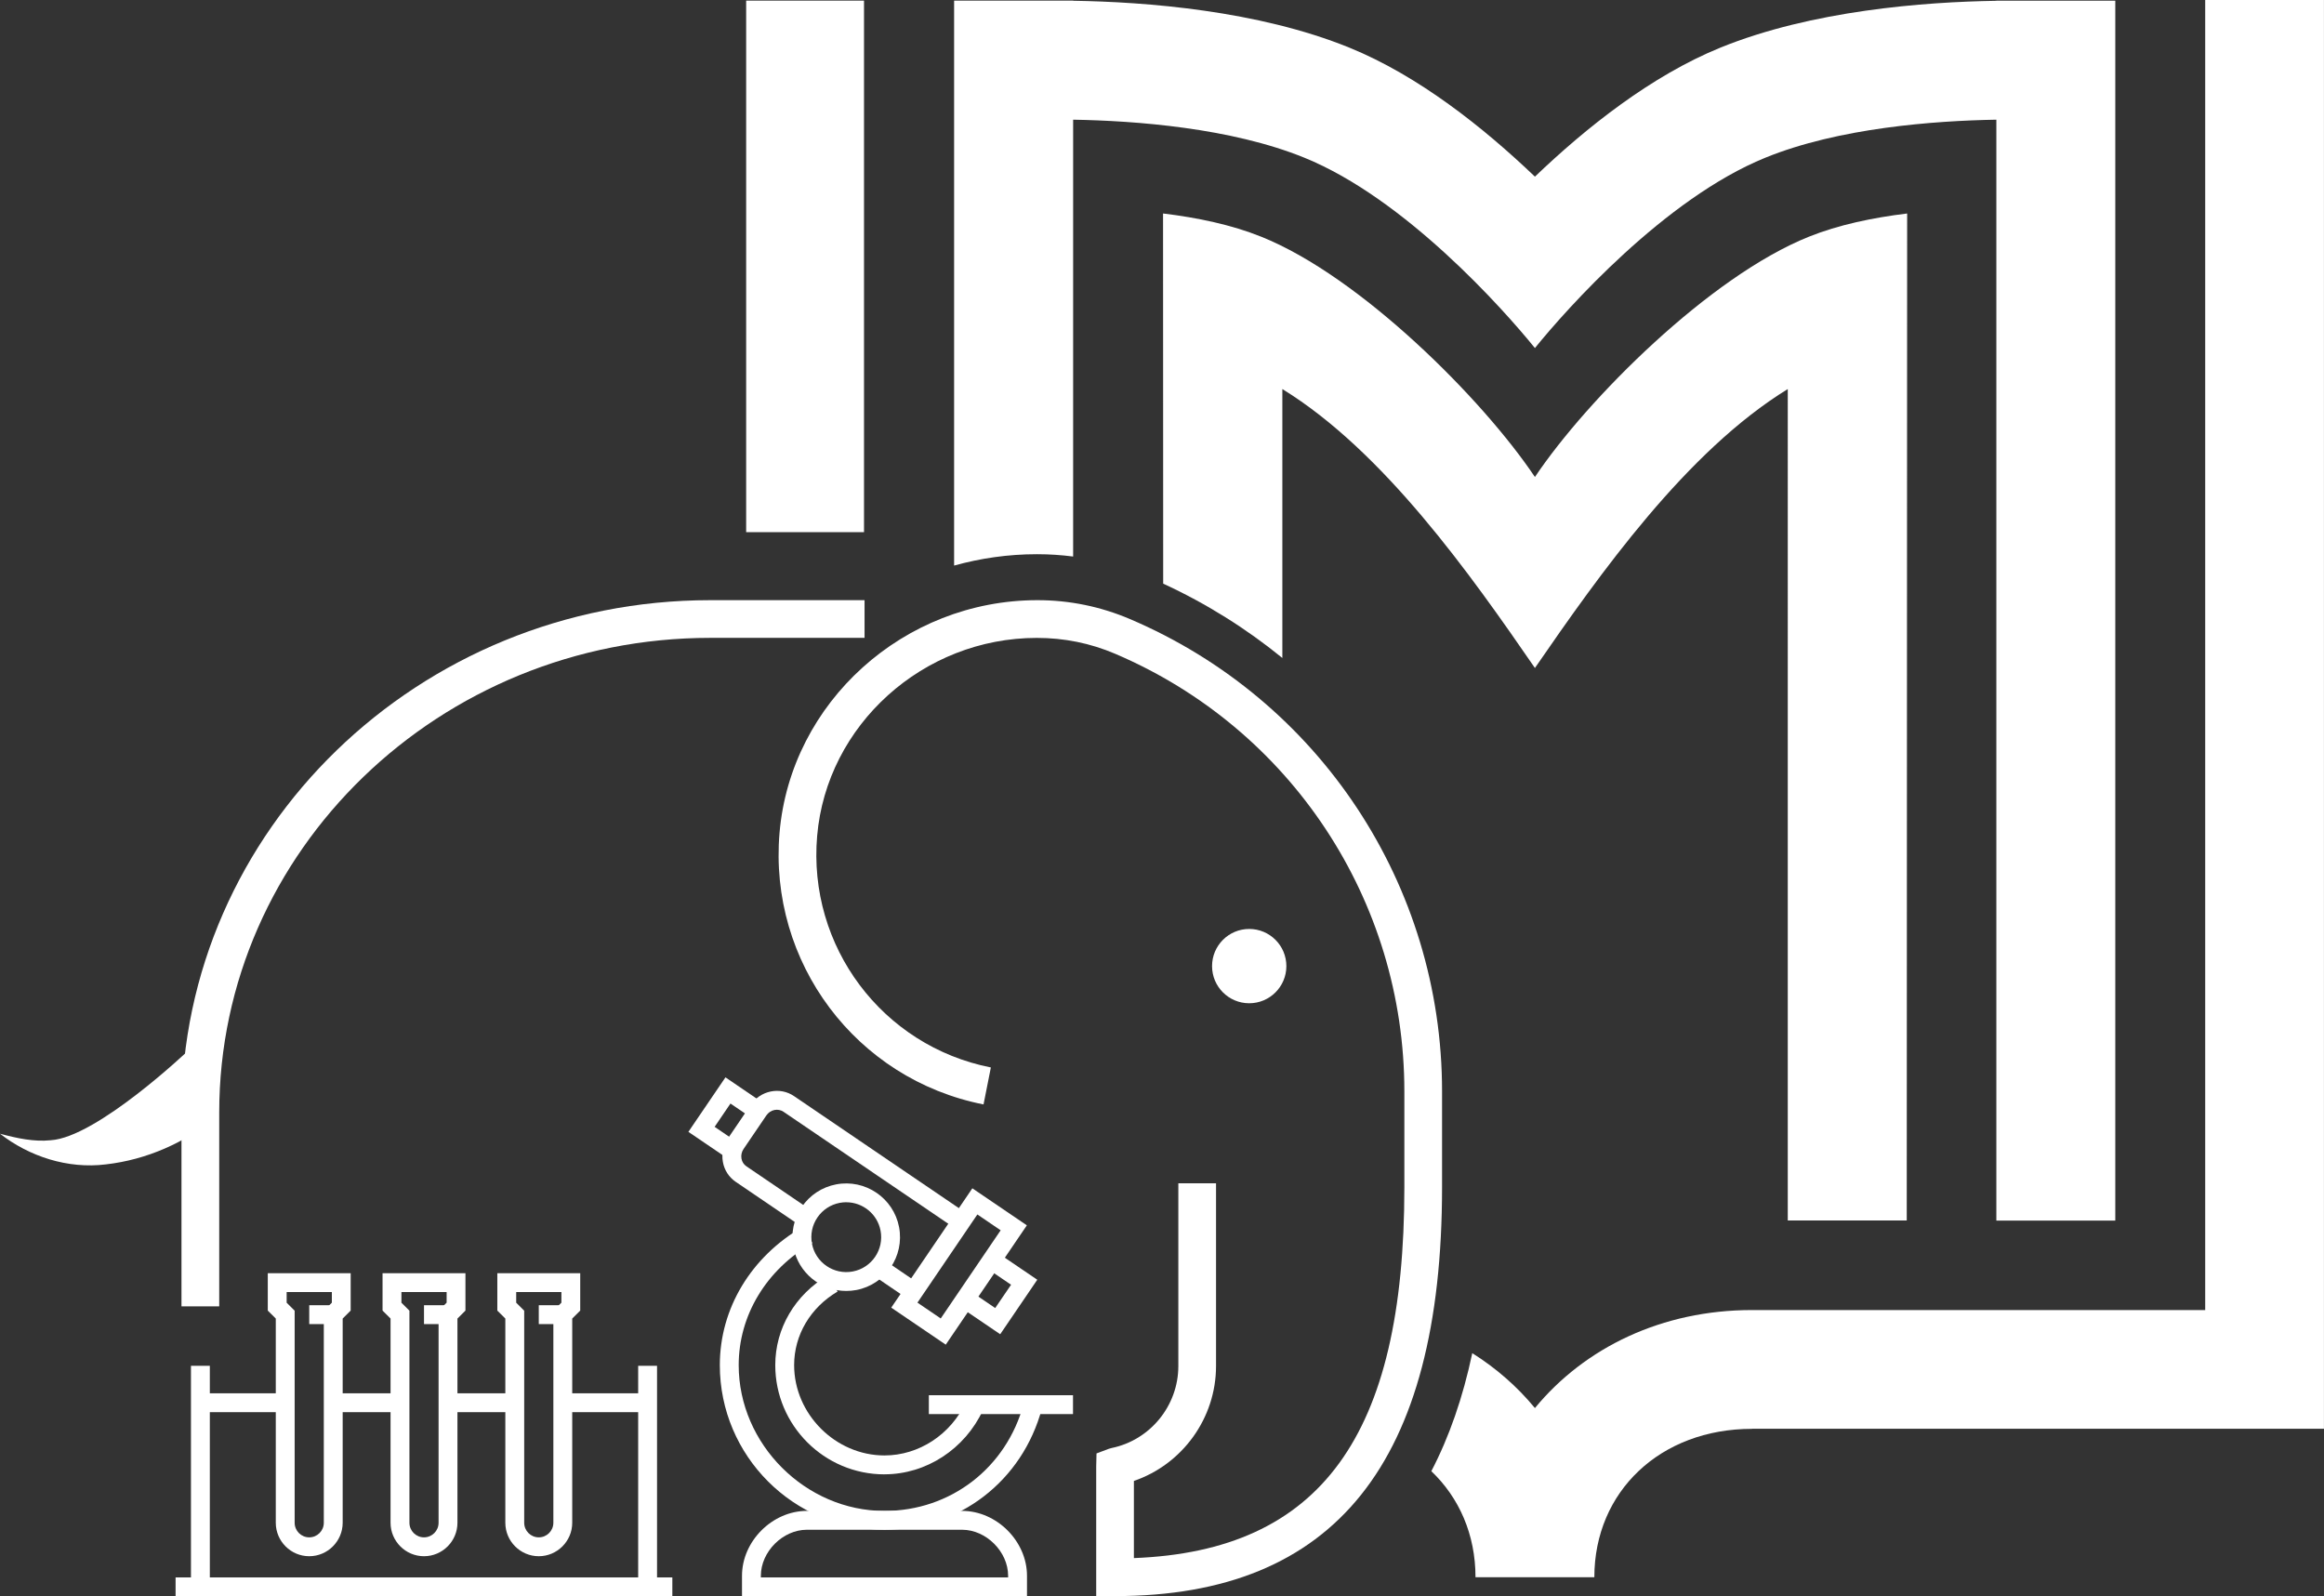
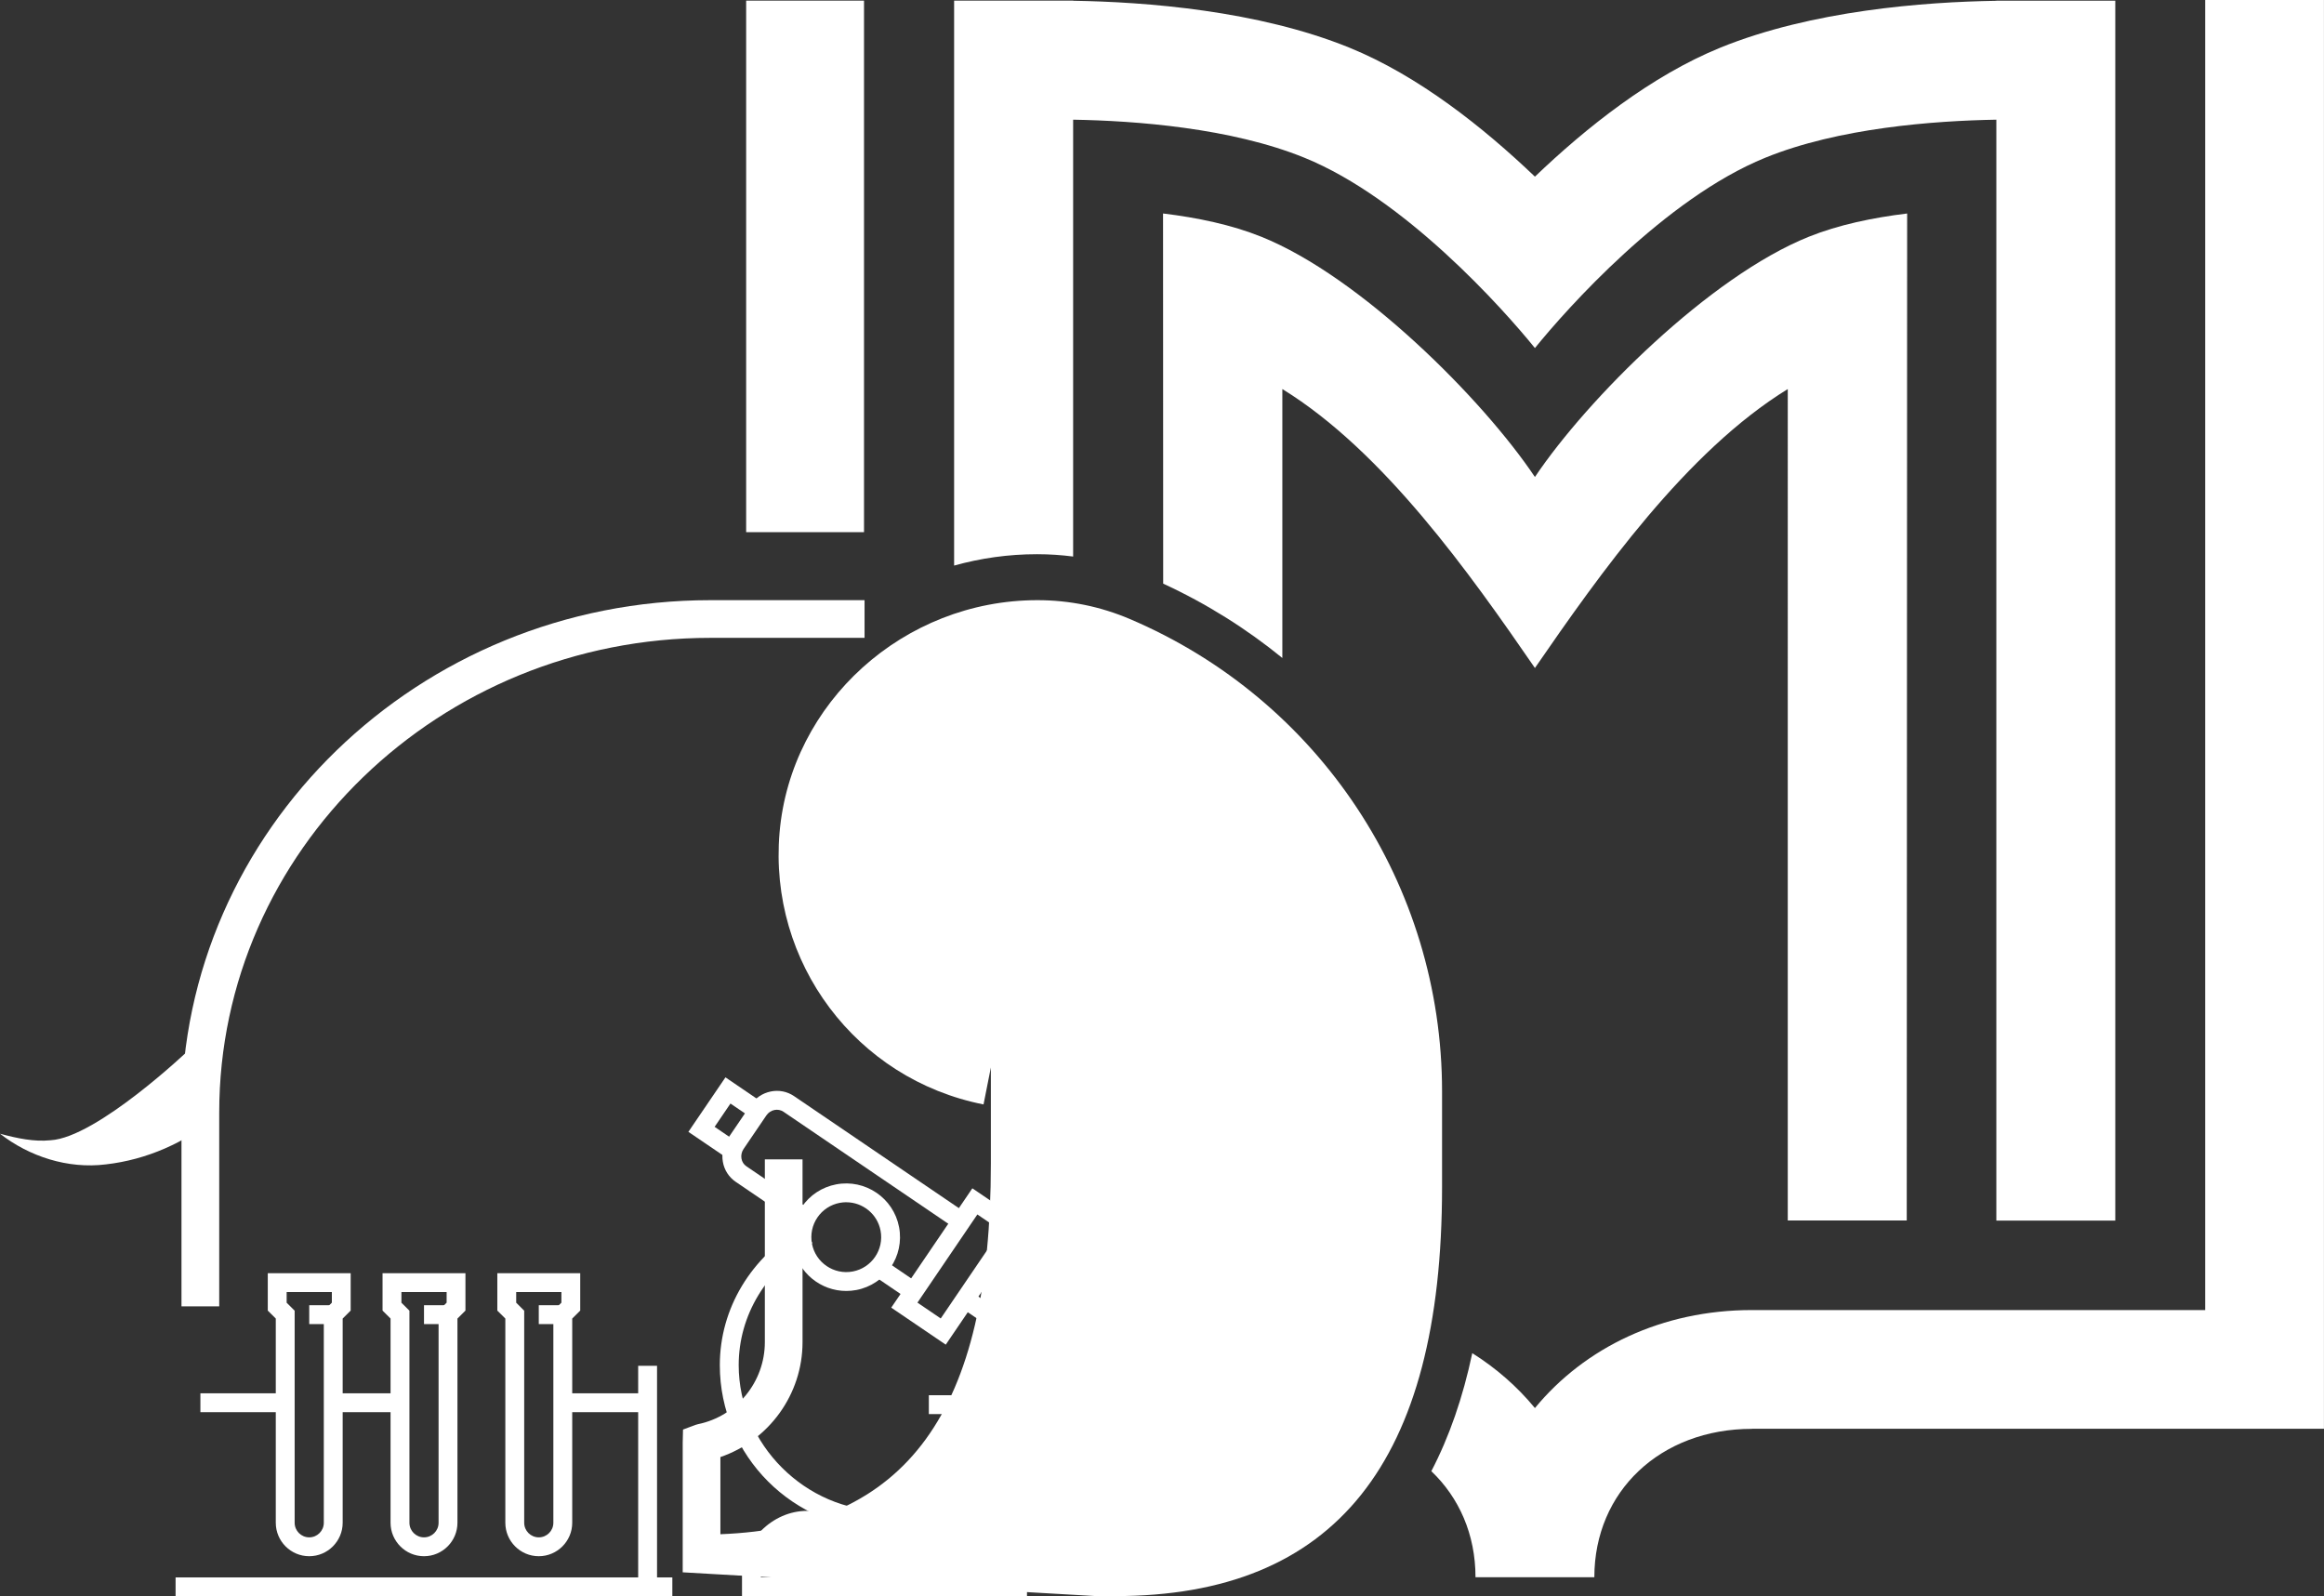
<svg xmlns="http://www.w3.org/2000/svg" id="_Слой_1" data-name="Слой 1" viewBox="0 0 519.77 357.04">
  <rect x="0" y="0" width="519.77" height="357.04" fill="#333333" stroke="none" />
  <defs>
    <style> .cls-1 { fill: #fff; stroke-width: 0px; } </style>
  </defs>
  <path class="cls-1" d="M11.31,255.04c-3.7.38-7.47-.43-11.31-1.46,6.52,5.08,15.14,7.92,23.66,6.86,9.11-1.03,17.77-4.85,24.88-10.75,0,0-6.35-14.79-6.35-14.79,0,0-20.54,19.55-30.89,20.14Z" />
  <path class="cls-1" d="M291.74,35.28c-16.42-6.68-37.77-8.27-51.73-8.51v97.71c-2.64-.34-5.3-.52-7.99-.52h-.15c-6.31,0-12.52.88-18.48,2.54V.14h26.62v.03c16.14.25,41.29,2.16,61.76,10.48,15.48,6.29,30.05,17.9,41.52,28.86,11.45-10.96,26.02-22.56,41.49-28.86C405.23,2.34,430.36.43,446.49.18v-.03h26.6v272.86h-26.6V26.77c-13.95.24-35.28,1.83-51.68,8.51-22.46,9.13-44.44,33.82-51.52,42.57-7.08-8.75-29.08-33.44-51.55-42.57Z" />
  <path class="cls-1" d="M329.28,302.66c5.34,3.36,10.07,7.49,14.01,12.28,11.14-13.53,28.41-21.92,48.54-21.92h101.37V0h26.56v319.57h-127.93v.02c-20.43,0-35.25,13.96-35.25,33.19h-26.58c0-9.57-3.68-17.83-9.88-23.72,4-7.66,7.06-16.46,9.16-26.41Z" />
  <rect class="cls-1" x="166.88" y=".14" width="26.36" height="118.89" />
  <path class="cls-1" d="M286.8,87.02v60.15c-8.04-6.55-16.96-12.16-26.65-16.63l-.03-82.79c7.7.93,15.34,2.53,21.97,5.2,22.16,8.9,49.51,36.29,61.2,53.74,11.7-17.45,39.08-44.84,61.26-53.74,6.64-2.67,14.29-4.26,21.99-5.2l-.09,225.23h-26.61V87.02c-22.68,13.94-42.06,41.36-56.55,62.39-14.48-21.03-33.84-48.46-56.49-62.39Z" />
-   <path class="cls-1" d="M245.16,357h4.22c49.21,0,73.14-29.91,73.14-91.45v-21.46c0-46.11-27.41-87.58-69.84-105.64-6.56-2.79-13.51-4.21-20.65-4.21-29.9,0-55.16,22.84-57.68,51.99-2.5,29.03,17.11,55.17,45.62,60.8l1.64-8.27c-24.28-4.8-40.99-27.07-38.85-51.8,2.14-24.83,23.72-44.28,49.12-44.28,6.15,0,11.99,1.19,17.5,3.54,39.31,16.74,64.71,55.16,64.71,97.88v21.46c0,55.58-18.7,81.34-60.49,82.94v-17.26c10.82-3.7,18.37-14.01,18.37-25.69v-40.89h-8.43v40.89c0,8.85-6.28,16.56-14.93,18.33l-.63.18-2.74,1.03-.07,2.95v28.98Z" />
+   <path class="cls-1" d="M245.16,357h4.22c49.21,0,73.14-29.91,73.14-91.45v-21.46c0-46.11-27.41-87.58-69.84-105.64-6.56-2.79-13.51-4.21-20.65-4.21-29.9,0-55.16,22.84-57.68,51.99-2.5,29.03,17.11,55.17,45.62,60.8l1.64-8.27v21.46c0,55.58-18.7,81.34-60.49,82.94v-17.26c10.82-3.7,18.37-14.01,18.37-25.69v-40.89h-8.43v40.89c0,8.85-6.28,16.56-14.93,18.33l-.63.18-2.74,1.03-.07,2.95v28.98Z" />
  <path class="cls-1" d="M40.6,292.19h8.43v-43.33c0-58.56,49.27-106.19,109.82-106.19h34.51v-8.43h-34.51c-65.21,0-118.26,51.42-118.26,114.63v43.33Z" />
  <circle class="cls-1" cx="279.39" cy="216.09" r="8.31" />
  <rect class="cls-1" x="125.87" y="311.64" width="18.97" height="4.22" />
-   <rect class="cls-1" x="100.2" y="311.64" width="14.93" height="4.22" />
  <rect class="cls-1" x="74.53" y="311.64" width="14.93" height="4.22" />
  <rect class="cls-1" x="44.82" y="311.64" width="19.16" height="4.22" />
  <path class="cls-1" d="M120.5,348.08c4.12,0,7.48-3.36,7.48-7.48v-45.68l1.79-1.78v-8.36h-18.54v8.36l1.79,1.78v45.68c0,4.12,3.36,7.48,7.48,7.48ZM125.55,291.38l-1.79,1.78v47.44c0,1.8-1.46,3.26-3.26,3.26s-3.26-1.46-3.26-3.26v-47.44l-1.79-1.78v-2.39h10.11v2.39Z" />
  <path class="cls-1" d="M94.83,348.08c4.12,0,7.48-3.36,7.48-7.48v-45.68l1.79-1.78v-8.36h-18.54v8.36l1.79,1.78v45.68c0,4.12,3.36,7.48,7.48,7.48ZM99.88,291.38l-1.79,1.78v47.44c0,1.8-1.46,3.26-3.26,3.26s-3.26-1.46-3.26-3.26v-47.44l-1.79-1.78v-2.39h10.11v2.39Z" />
  <path class="cls-1" d="M69.16,348.08c4.12,0,7.48-3.36,7.48-7.48v-45.68l1.79-1.78v-8.36h-18.54v8.36l1.79,1.78v45.68c0,4.12,3.36,7.48,7.48,7.48ZM74.21,291.38l-1.79,1.78v47.44c0,1.8-1.46,3.26-3.26,3.26s-3.26-1.46-3.26-3.26v-47.44l-1.79-1.78v-2.39h10.11v2.39Z" />
  <rect class="cls-1" x="120.5" y="291.94" width="5.37" height="4.22" />
  <rect class="cls-1" x="94.83" y="291.94" width="5.37" height="4.22" />
  <rect class="cls-1" x="69.16" y="291.94" width="5.37" height="4.22" />
-   <rect class="cls-1" x="42.71" y="305.49" width="4.22" height="50.14" />
  <rect class="cls-1" x="39.27" y="352.82" width="111.1" height="4.22" />
  <rect class="cls-1" x="142.73" y="305.49" width="4.22" height="50.14" />
  <polygon class="cls-1" points="223.7 298.43 231.99 286.24 222.99 280.13 220.62 283.62 226.13 287.36 222.58 292.57 217.08 288.83 214.7 292.32 223.7 298.43" />
  <path class="cls-1" d="M211.52,300.76l18.14-26.69-12.19-8.28-18.14,26.69,12.19,8.28ZM223.8,275.18l-13.4,19.72-5.21-3.54,13.4-19.72,5.21,3.54Z" />
  <rect class="cls-1" x="207.74" y="312.07" width="32.24" height="4.22" />
  <rect class="cls-1" x="198.31" y="281.43" width="4.22" height="9.5" transform="translate(-148.93 290.98) rotate(-55.78)" />
  <path class="cls-1" d="M213.83,274.9l2.37-3.49-38.61-26.24c-1.54-1.05-3.4-1.41-5.24-1.03-1.82.38-3.4,1.44-4.45,2.99l-5.09,7.49c-1.05,1.55-1.46,3.41-1.14,5.24.32,1.85,1.35,3.45,2.89,4.49l14.56,9.9,2.37-3.49-14.56-9.9c-.59-.4-.98-1.01-1.1-1.73-.13-.74.04-1.5.47-2.14l5.09-7.49c.43-.64,1.08-1.08,1.82-1.23.71-.14,1.43,0,2.01.39l38.61,26.24Z" />
  <path class="cls-1" d="M197.82,342.16c16.7,0,30.85-10.9,35.2-27.11l-4.07-1.09c-3.85,14.35-16.36,23.99-31.13,23.99-17.67,0-32.61-14.93-32.61-32.61,0-11.13,6.16-21.34,16.47-27.3l-2.11-3.65c-11.63,6.73-18.58,18.3-18.58,30.95,0,20.31,16.52,36.82,36.83,36.82Z" />
-   <path class="cls-1" d="M197.82,329.76c9.33,0,17.98-5.64,22.03-14.37l-3.83-1.78c-3.36,7.25-10.51,11.93-18.2,11.93-10.96,0-20.21-9.25-20.21-20.21,0-6.71,3.63-12.86,9.72-16.45l-2.15-3.63c-7.38,4.36-11.79,11.87-11.79,20.09,0,13.47,10.96,24.43,24.43,24.43Z" />
  <polygon class="cls-1" points="162.66 259.07 165.04 255.59 159.83 252.04 163.37 246.83 168.34 250.21 170.71 246.73 162.25 240.97 153.96 253.16 162.66 259.07" />
  <path class="cls-1" d="M189.26,288.75c.74,0,1.5-.07,2.26-.21,6.51-1.24,10.8-7.55,9.56-14.07-1.24-6.52-7.56-10.8-14.07-9.56-3.15.6-5.89,2.4-7.69,5.05-1.81,2.66-2.47,5.86-1.87,9.01h0c1.1,5.76,6.15,9.78,11.81,9.78ZM189.27,268.91c3.67,0,6.96,2.61,7.67,6.35.81,4.23-1.98,8.33-6.21,9.13-4.23.81-8.33-1.98-9.13-6.21h0c-.39-2.05.04-4.13,1.21-5.86,1.17-1.72,2.95-2.89,5-3.28.49-.09.98-.14,1.46-.14Z" />
  <path class="cls-1" d="M165.96,357.04h63.73v-4.59c0-7.73-6.78-14.51-14.51-14.51h-34.72c-7.73,0-14.51,6.78-14.51,14.51v4.59ZM225.47,352.82h-55.3v-.37c0-5.38,4.91-10.29,10.29-10.29h34.72c5.38,0,10.29,4.91,10.29,10.29v.37Z" />
</svg>